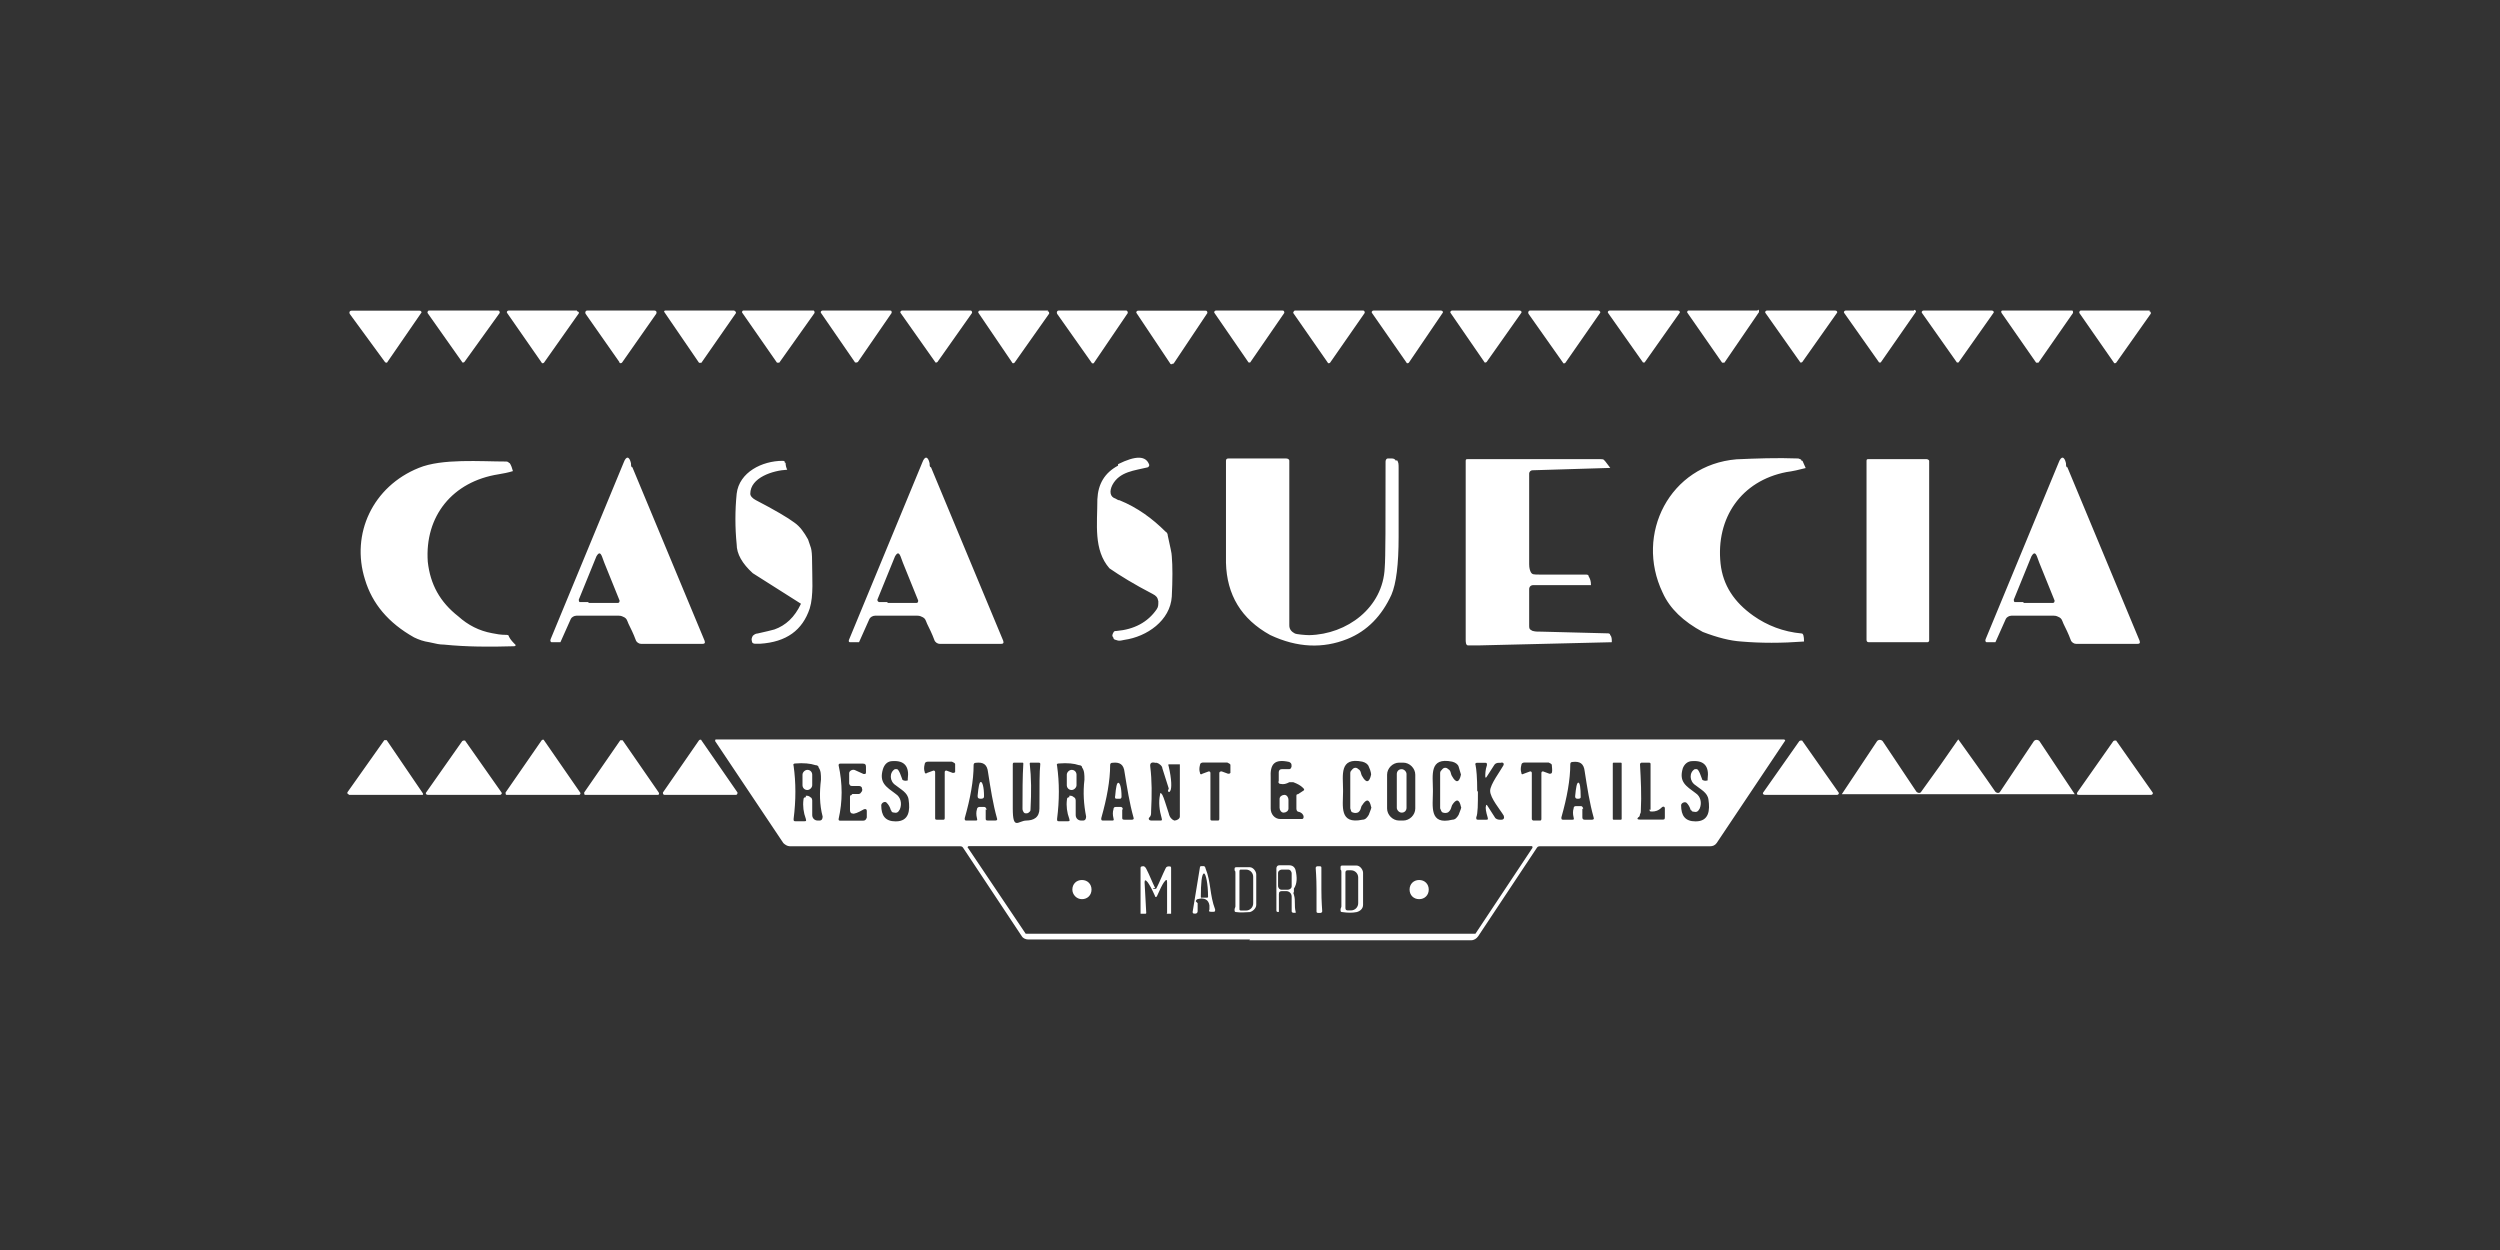
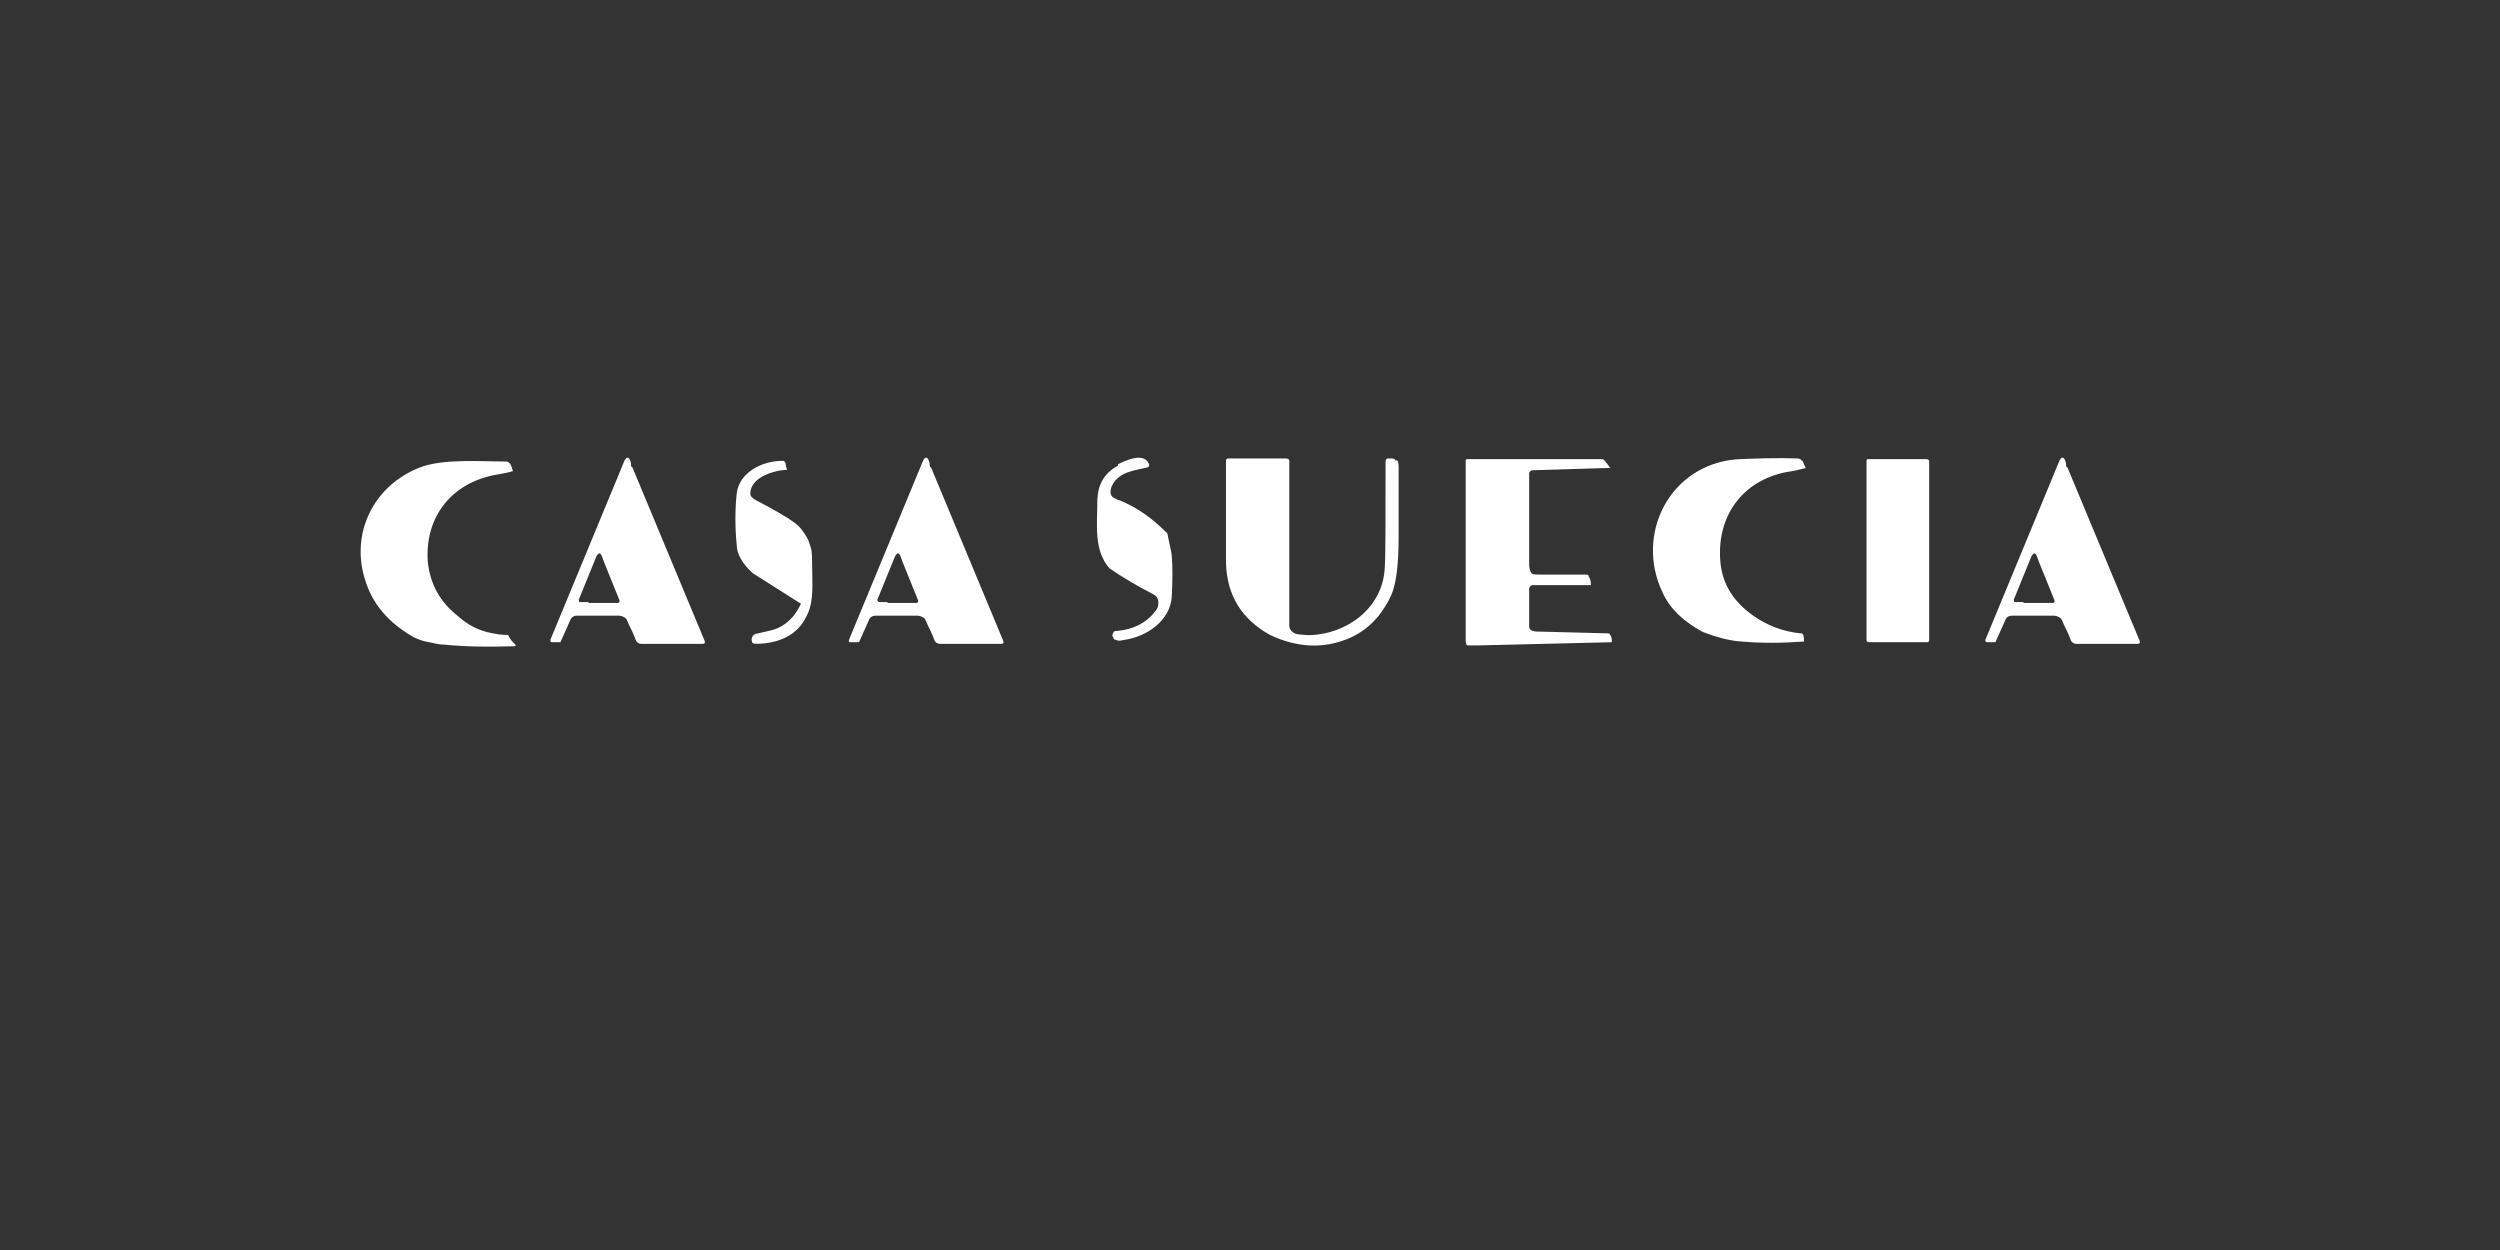
<svg xmlns="http://www.w3.org/2000/svg" id="Logos" viewBox="0 0 180 90">
  <rect x="0" y="0" width="180" height="90" fill="#333333" stroke="none" />
  <defs>
    <style>
      .cls-1 {
        fill: #fff;
      }
    </style>
  </defs>
  <g id="Casa_Suecia" data-name="Casa Suecia">
    <g>
-       <path class="cls-1" d="M30.32,22.54l-2.43,3.53c0,.06-.12.06-.17,0l-2.54-3.47c-.06-.12,0-.23.12-.23h4.91c.12,0,.17.12.12.17h0ZM35.87,22.36h-4.97c-.12,0-.12.12-.12.17l2.49,3.53c0,.06.12.06.17,0l2.54-3.53c0-.06,0-.17-.12-.17ZM41.54,22.36h-4.91c-.12,0-.17.12-.12.17l2.49,3.58c0,.06.12.06.17,0l2.49-3.53c.06-.06,0-.17-.12-.17h0v-.06ZM47.14,22.36h-4.86c-.12,0-.17.12-.12.23l2.43,3.47c0,.12.17.12.23,0l2.43-3.47c.06-.12,0-.23-.12-.23ZM52.87,22.36h-4.97c-.06,0-.12.06-.06.12l2.49,3.64h.17l2.49-3.58c0-.06,0-.12-.06-.12h0l-.06-.06ZM58.54,22.36h-5.03c-.06,0-.12.12-.06.17l2.49,3.58h.17l2.54-3.58c0-.06,0-.12-.06-.17h-.06ZM64.14,22.36h-4.91c-.12,0-.17.12-.12.17l2.43,3.53c0,.06.17.06.23,0l2.43-3.53c0-.12,0-.17-.12-.17h.06ZM69.87,22.36h-4.91c-.12,0-.17.12-.12.17l2.49,3.53c0,.06.12.06.17,0l2.49-3.53c0-.06,0-.17-.12-.17h0ZM75.48,22.36h-4.91c-.12,0-.17.12-.12.17l2.43,3.58c0,.06.12.06.17,0l2.49-3.53c0-.06,0-.17-.12-.17h0l.06-.06ZM81.14,22.36h-4.91c-.12,0-.17.12-.12.23l2.49,3.53c0,.06.17.06.17,0l2.43-3.58c0-.06,0-.17-.12-.17h.06ZM84.5,26.18l2.43-3.64c0-.06,0-.17-.12-.17h-4.86c-.12,0-.17.12-.12.17l2.43,3.64c0,.06.17.06.17,0h.06ZM92.47,22.36h-4.91c-.12,0-.17.12-.12.17l2.43,3.53c0,.06.17.06.17,0l2.43-3.53c0-.06,0-.17-.12-.17h.12ZM98.2,22.36h-4.97c-.06,0-.12.12-.12.17l2.49,3.58c0,.06.12.06.17,0l2.49-3.58c0-.06,0-.17-.12-.17h.06ZM103.81,22.36h-4.91c-.12,0-.17.12-.12.17l2.49,3.58c0,.06.12.06.17,0l2.43-3.58c.06-.06,0-.17-.12-.17h.06ZM109.47,22.36h-4.91c-.12,0-.17.12-.12.17l2.43,3.53c0,.06.12.06.17,0l2.49-3.53c.06-.06,0-.17-.12-.17h.06ZM115.14,22.36h-4.97c-.12,0-.17.12-.12.23l2.49,3.53c0,.06.12.06.17,0l2.49-3.58c.06-.06,0-.17-.12-.17h.06ZM120.81,22.36h-4.91c-.12,0-.17.12-.12.17l2.49,3.53c0,.06.17.06.17,0l2.49-3.53c.06-.06,0-.17-.12-.17h0ZM126.53,22.36h-4.97c-.06,0-.12.12-.06.17l2.49,3.58h.17l2.49-3.64c0-.06,0-.17-.06-.17l-.06.06ZM132.14,22.36h-4.91c-.12,0-.17.12-.12.17l2.49,3.53c0,.06.12.06.17,0l2.49-3.53c.06-.06,0-.17-.12-.17h0ZM137.81,22.36h-4.91c-.12,0-.17.12-.12.17l2.49,3.53c0,.06.17.06.17,0l2.49-3.58c.06-.06,0-.17-.12-.17v.06ZM143.47,22.36h-4.97c-.12,0-.17.12-.12.17l2.49,3.53c0,.06.17.06.17,0l2.49-3.53c.06-.06,0-.17-.12-.17h.06ZM149.14,22.36h-4.97c-.06,0-.12.06-.06.17l2.49,3.58h.17l2.49-3.58c0-.06,0-.17-.06-.17h-.06ZM154.8,22.36h-4.97c-.12,0-.12.12-.12.17l2.49,3.58c0,.06.12.06.17,0l2.49-3.53c0-.06,0-.17-.12-.17h0l.06-.06Z" />
      <path class="cls-1" d="M148.85,33.64l5.2,12.49c.06.17,0,.23-.17.23h-4.39c-.17,0-.35-.12-.4-.29-.17-.46-.35-.81-.52-1.16-.12-.29-.12-.35-.29-.46-.12-.06-.23-.12-.4-.12h-3.06c-.17,0-.35.12-.4.23l-.75,1.68h-.64c-.06,0-.12-.12-.06-.23l5.26-12.72c.17-.46.4-.46.52.06,0,.12,0,.23.06.29h.06ZM145.67,43.41h2.14q.12,0,.12-.17l-1.1-2.72-.17-.46c-.12-.29-.23-.29-.4,0l-1.27,3.12q0,.12.06.17h.64v.06ZM67.03,33.64l5.2,12.49c.06.17,0,.23-.17.23h-4.39c-.17,0-.35-.12-.4-.29-.17-.46-.35-.81-.52-1.16-.12-.29-.12-.35-.29-.46-.12-.06-.23-.12-.4-.12h-3.06c-.17,0-.35.12-.4.23l-.75,1.68h-.64c-.12,0-.12-.12-.06-.23l5.26-12.72c.17-.46.4-.46.52.06,0,.12,0,.23.06.29h.06ZM63.85,43.41h2.14q.12,0,.12-.17l-1.1-2.72-.17-.46c-.12-.29-.23-.29-.4,0l-1.27,3.12q0,.12.12.17h.64l-.06.06ZM45.53,33.64l5.2,12.49c.06.17,0,.23-.17.23h-4.39c-.17,0-.35-.12-.4-.29-.17-.46-.35-.81-.52-1.16-.12-.29-.12-.35-.29-.46-.12-.06-.23-.12-.4-.12h-3.06c-.17,0-.35.12-.4.23l-.75,1.68h-.64c-.06,0-.12-.12-.06-.23l5.26-12.72c.17-.46.4-.46.52.06,0,.12,0,.23.06.29h.06ZM42.35,43.41h2.14q.12,0,.12-.17l-1.1-2.72-.17-.46c-.12-.29-.23-.29-.4,0l-1.27,3.12q0,.12.06.17h.64v.06ZM80.51,33.52c-.98.52-1.45,1.33-1.5,2.43,0,1.79-.29,3.64.87,4.97h0c.75.52,1.79,1.16,3.12,1.85.23.12.35.23.4.52,0,.29,0,.4-.12.58-.64.93-1.62,1.45-2.89,1.56-.12,0-.17,0-.23.12s-.12.23,0,.35c0,.12.12.17.17.17q.17.06.23.06c.06,0,.17,0,.4-.06,1.62-.23,3.3-1.39,3.41-3.12.06-1.21.06-2.2,0-2.89,0-.23-.12-.69-.29-1.5,0-.12-.06-.23-.17-.29-.93-.93-2.02-1.73-3.3-2.25-.12,0-.17-.06-.29-.12-.4-.12-.46-.52-.23-.98.52-.98,1.62-1.04,2.54-1.27.06,0,.12-.12.12-.17-.23-.69-.98-.69-2.25-.06h0v.12ZM100.51,33.18c-.06-.12-.17-.17-.29-.17h-.29c-.12,0-.17.12-.17.23,0,4.39,0,6.94-.06,7.63-.12,2.89-2.72,4.8-5.43,4.86-.29,0-.93-.06-1.04-.12-.23-.12-.4-.29-.4-.58v-11.85c0-.12-.12-.17-.23-.17h-4.16c-.12,0-.17.06-.17.17v7.34c.06,2.31,1.1,4.05,3.18,5.2,1.97.93,3.82.98,5.55.29,1.45-.58,2.49-1.68,3.18-3.18.35-.81.52-2.2.52-4.16v-4.97c0-.29,0-.4-.12-.58h0l-.06.06ZM115.54,33.18c-.06-.12-.17-.12-.29-.12h-9.6c-.06,0-.12,0-.12.12v12.89c0,.12,0,.4.17.4h.75l9.6-.23c0-.23,0-.4-.12-.52,0-.12-.12-.12-.23-.12l-4.68-.12c-.4,0-.46,0-.69-.06-.23-.12-.23-.17-.23-.4v-2.6c0-.17.12-.29.29-.29h4.16c0-.29-.06-.46-.17-.64,0-.12-.12-.12-.23-.12h-3.24c-.52,0-.58,0-.69-.17-.06-.12-.12-.29-.12-.58v-6.53c0-.12.12-.23.23-.23l5.61-.17-.35-.46h0l-.06-.06ZM129.71,33.18c0-.12-.12-.12-.23-.17-1.56-.06-3.06,0-4.45.06-4.8.4-7.34,5.38-5.32,9.6.52,1.16,1.5,2.08,2.89,2.83,1.04.4,1.97.64,2.78.69,1.39.12,2.89.12,4.51,0,0-.4-.06-.58-.17-.58-1.33-.12-2.49-.58-3.47-1.27-1.39-.98-2.2-2.2-2.37-3.76-.35-3.3,1.5-5.96,4.74-6.59.46-.06.93-.17,1.39-.29l-.23-.52h-.06ZM138.9,33.18c0-.06-.12-.12-.17-.12h-4.22c-.06,0-.12,0-.12.12v12.89c0,.12.06.17.17.17h4.22c.06,0,.12-.06.12-.12v-13.01h0v.06ZM36.68,33.35c-.06-.06-.12-.12-.23-.12-1.85,0-4.63-.23-6.3.46-3.3,1.33-4.91,4.74-3.87,8.04.52,1.73,1.68,3.12,3.53,4.16.35.17.69.29,1.1.35.52.12.75.17,1.04.17,1.68.17,3.35.17,5.03.12.06,0,.12,0,.12-.06h.06c-.23-.23-.4-.4-.52-.64,0-.12-.12-.12-.23-.12-.35,0-.69-.06-.98-.12-.93-.17-1.73-.58-2.43-1.21-1.33-1.04-2.02-2.31-2.2-3.93-.23-3.3,1.79-5.78,5.09-6.3.35-.06.69-.12,1.04-.23-.06-.23-.12-.4-.23-.58ZM56.51,33.35c0-.12,0-.17-.17-.17-1.45,0-3.12.81-3.3,2.37-.12,1.21-.12,2.43,0,3.64,0,.69.4,1.39,1.16,2.08l3.47,2.2c-.46.98-1.1,1.56-1.91,1.85-.23.06-.64.17-1.21.29-.17,0-.29.12-.35.17-.06.12-.12.23-.06.4,0,.12.12.17.23.17h.35c1.91-.12,3.06-.98,3.58-2.54.29-.93.17-2.25.17-3.35s-.12-1.04-.29-1.62c-.29-.52-.58-.93-.98-1.21-.46-.35-1.45-.93-2.78-1.62-.23-.12-.4-.29-.4-.46,0-1.16,1.62-1.68,2.66-1.73-.06-.12-.12-.29-.12-.52h0l-.06.06Z" />
-       <path class="cls-1" d="M89.99,67.64h-15.96c-.23,0-.4-.12-.46-.23l-4.22-6.36c-.06-.12-.17-.12-.29-.12h-12.2c-.17,0-.35-.12-.46-.23l-4.91-7.34c0-.06,0-.12.06-.12h76.9c.06,0,.12.12.06.12l-4.91,7.34c-.12.17-.29.23-.46.23h-12.2c-.12,0-.23,0-.29.12l-4.22,6.36c-.12.17-.29.29-.52.29h-15.96l.06-.06ZM96.7,57c0,1.04-.29,2.37,1.39,2.02.23,0,.35-.17.46-.35.12-.35.23-.52.17-.58-.12-.58-.35-.58-.64-.12-.12.12-.06.35-.29.52-.12.06-.29.06-.4,0-.12,0-.12-.17-.17-.29v-2.54c0-.12.06-.17.17-.29.12-.12.29-.12.4,0,.23.12.17.35.29.52.29.52.52.46.64-.12,0,0,0-.23-.17-.58-.06-.17-.23-.29-.46-.35-1.68-.35-1.39.98-1.39,2.02h0v.12ZM121.73,58.33c-.06-.23-.17-.4-.29-.52s-.4,0-.4.17c0,.75.29,1.16,1.04,1.16.98,0,1.04-.81.93-1.56-.06-.52-.58-.75-.93-1.04-.46-.29-.46-.93-.06-1.16h.17c.17.12.23.4.35.69,0,.06.06.12.12.12.12.06.23,0,.29,0v-.12c.12-.87-.23-1.33-1.1-1.27-.35,0-.58.23-.69.52-.29.98.23,1.27.93,1.79.35.23.46.69.29,1.1-.12.23-.23.29-.46.23-.12,0-.17-.12-.17-.17h0v.06ZM58.01,57.29c.12,0,.23,0,.35.12.06,0,.12.12.12.23v1.04c0,.23.17.4.4.4h.12c.17,0,.23-.12.23-.29-.23-.87-.23-1.73-.12-2.66,0-.35,0-.64-.17-.87,0-.12-.12-.17-.23-.17-.35-.12-.87-.17-1.45-.12-.12,0-.17.06-.12.17.17,1.21.17,2.49,0,3.82,0,.12,0,.17.12.17h.64c.12,0,.17,0,.12-.17-.17-.46-.23-.93-.17-1.39,0-.12.06-.17.17-.17v-.12ZM61.31,57.17h.46c.06,0,.17,0,.23-.12.06-.06.12-.17.06-.29,0-.12-.12-.17-.23-.17h-.46c-.12,0-.17,0-.23-.17v-.75c0-.17.23-.29.4-.23l.64.29c.12,0,.17,0,.17-.12v-.4c0-.17-.06-.23-.23-.23h-1.62q-.12,0-.12.12c.29,1.33.29,2.6,0,3.87,0,.06,0,.12.12.12h1.62c.17,0,.23-.06.29-.23v-.46c0-.17-.12-.17-.23-.12-.4.23-.69.35-.81.29-.12,0-.17-.12-.17-.23v-.93c0-.12,0-.17.17-.17h0l-.06-.06ZM64.14,58.33c-.06-.23-.17-.4-.29-.52-.12-.17-.4,0-.4.17,0,.75.29,1.16,1.04,1.16.98,0,1.04-.81.93-1.56-.06-.52-.58-.75-.93-1.04-.46-.29-.46-.93-.06-1.16h.17c.17.12.23.4.35.69,0,.06.06.12.12.12.12.06.23,0,.29,0v-.12c.12-.87-.23-1.33-1.1-1.27-.35,0-.58.23-.69.58-.29.98.23,1.27.93,1.79.35.23.46.69.29,1.1-.12.23-.23.29-.46.23-.12,0-.17-.12-.17-.17h0ZM67.67,59.02h.23c.06,0,.12,0,.12-.12v-3.3q0-.12.12-.12l.46.17c.06,0,.12,0,.17-.06v-.58c0-.06-.12-.12-.23-.17h-1.73c-.12,0-.23.06-.23.17-.06.23-.06.4,0,.58,0,.12.12.12.17.06l.46-.17q.12,0,.12.12v3.3c0,.06,0,.12.12.12h.23ZM70.97,58.27v.64c0,.12,0,.17.17.17h.52c.12,0,.17-.06.12-.17-.29-1.04-.46-2.14-.64-3.3-.06-.58-.35-.75-.87-.69-.12,0-.17.06-.17.17,0,1.1-.23,2.37-.64,3.82,0,.12,0,.17.12.17h.64c.12,0,.17,0,.12-.17-.06-.23-.06-.46,0-.64,0-.12.12-.17.17-.17h.35c.12,0,.17.12.17.23h0l-.06-.06ZM73.86,59.08c.58,0,.98-.23.98-.87,0-1.62,0-2.66.06-3.18,0-.06,0-.12-.12-.12h-.58s-.06,0-.06.06c.12,1.04.12,2.08.06,3.24,0,.12,0,.17-.06.23-.06.06-.12.12-.23.12s-.17,0-.23-.12-.06-.12-.06-.23c0-1.16,0-2.25.06-3.24,0,0,0-.06-.06-.06h-.58c-.06,0-.12,0-.12.12v3.18c0,1.62.4.87.98.87h-.06ZM76.98,57.29c.12,0,.23,0,.35.12.06,0,.12.12.12.23v1.04c0,.23.17.4.4.4h.12c.17,0,.23-.12.23-.29-.17-.87-.23-1.73-.12-2.66,0-.35,0-.64-.17-.87,0-.12-.12-.17-.23-.17-.35-.12-.81-.17-1.45-.12-.12,0-.17.06-.12.17.17,1.21.17,2.49,0,3.82,0,.12,0,.17.12.17h.64c.12,0,.17,0,.12-.17-.17-.46-.23-.93-.17-1.39,0-.12.06-.17.17-.17v-.12ZM80.8,58.21v.64c0,.12,0,.17.17.17h.52c.12,0,.17-.06.12-.17-.29-1.04-.46-2.14-.64-3.24-.06-.58-.35-.75-.87-.69-.12,0-.17.06-.17.17,0,1.1-.23,2.37-.64,3.82,0,.12,0,.17.12.17h.64c.12,0,.17,0,.12-.17-.06-.23-.06-.46,0-.64,0-.12.06-.17.17-.17h.35c.12,0,.17.12.17.23h0l-.06-.12ZM84.15,56.77l-.46-1.45c0-.17-.23-.35-.4-.4h-.12c-.23-.06-.4,0-.35.29.12.98.12,2.02.06,3.18,0,.23,0,.35-.12.46s0,.23.12.23h.64c.12,0,.17,0,.12-.17-.17-.58-.23-1.16-.12-1.68,0-.17.06-.17.17,0,.12.23.23.64.46,1.33.06.29.23.46.4.52.17,0,.4-.12.4-.29v-3.76c.06,0,0,0,0,0h-.75c-.06,0-.12,0-.06.12.23.98.23,1.62.12,1.79-.06.12-.12.12-.17,0h0l.06-.17ZM87.44,59.08h.23c.06,0,.12,0,.12-.12v-3.3q0-.12.17-.12l.46.17c.06,0,.12,0,.17-.06v-.58c0-.06-.12-.12-.23-.17h-1.73c-.12,0-.23.06-.23.17-.06.23-.06.4,0,.58,0,.12.12.12.17.06l.46-.17q.12,0,.12.12v3.3c0,.06,0,.12.12.12h.23-.06ZM92.07,56.36v-.75c0-.12.06-.23.23-.23h.46c.12,0,.17,0,.23-.17v-.12c0-.12-.06-.17-.17-.23-1.04-.23-1.39.12-1.33,1.16v2.2c0,.4.29.75.69.75h1.56q.12,0,.12-.17c0-.12-.12-.29-.35-.35-.12,0-.17-.12-.17-.23v-.87c0-.12,0-.17.12-.17l.35-.23c.12-.06.12-.12,0-.23-.17-.17-.4-.29-.69-.4h-.29c-.23.12-.4.17-.64.12-.12,0-.17-.12-.17-.23l.06.17ZM101.9,55.78c0-.46-.4-.87-.87-.87h-.29c-.46,0-.87.4-.87.87v2.43c0,.46.4.87.87.87h.29c.46,0,.87-.4.87-.87v-2.43h0ZM103.17,57c0,1.04-.29,2.43,1.39,2.02.23,0,.35-.17.46-.35.12-.35.23-.52.17-.58-.12-.58-.35-.58-.64-.12-.06.12-.06.35-.29.52-.12.06-.29.06-.4,0-.06,0-.12-.17-.17-.29v-2.54c0-.12.06-.17.17-.29s.29-.12.4,0c.23.12.17.35.29.52.29.52.52.46.64-.12,0,0-.06-.23-.17-.58-.06-.17-.23-.29-.46-.35-1.68-.35-1.39.98-1.39,2.02v.12ZM106.41,56.94c0,.98,0,1.62-.12,1.91,0,.12,0,.17.12.17h.58c.12,0,.17,0,.12-.17-.12-.4-.17-.69-.12-.81,0-.12.06-.12.12,0l.52.81c.06.12.23.17.35.17h.12c.17,0,.23-.12.17-.29-.23-.4-.98-1.27-.98-1.79,0-.46.75-1.45.93-1.79.12-.17,0-.29-.17-.23h-.12c-.17,0-.29.06-.35.17l-.52.81c-.06.12-.12.12-.12,0,0-.17,0-.46.12-.81,0-.12,0-.17-.12-.17h-.58c-.12,0-.17.06-.12.17.06.29.12.87.12,1.91h0l.06-.06ZM110.63,59.08h.23c.06,0,.12,0,.12-.12v-3.3q0-.12.12-.12l.46.17c.06,0,.12,0,.17-.06.06-.17,0-.4,0-.58,0-.06-.12-.12-.23-.17h-1.73c-.12,0-.23.06-.23.17-.06.23-.06.4,0,.58,0,.12.06.12.17.06l.46-.17q.12,0,.12.12v3.3c0,.06.06.12.12.12h.23ZM113.93,58.21v.64c0,.12.06.17.17.17h.52c.12,0,.17-.06.12-.17-.29-1.04-.46-2.14-.64-3.3-.06-.58-.35-.75-.87-.69-.12,0-.17.06-.17.17,0,1.1-.23,2.37-.64,3.82,0,.12,0,.17.12.17h.64c.12,0,.17,0,.12-.17-.06-.23-.06-.46,0-.64,0-.12.06-.17.17-.17h.35c.12,0,.17.12.17.23l-.06-.06ZM116.76,54.97s0-.06-.06-.06h-.52s-.06,0-.06.06v3.99s0,.06.06.06h.52s.06,0,.06-.06v-3.99ZM118.84,58.33v-3.3c0-.06,0-.12-.12-.12h-.52c-.06,0-.12.06-.12.12.06,1.1.12,2.2.06,3.35,0,.06,0,.17-.06.23,0,.12-.06.23-.12.23-.12.12-.06.17.12.17h1.62c.12,0,.17,0,.17-.17v-.64c0-.12-.12-.17-.23-.06-.23.23-.46.29-.69.29s-.17-.06-.17-.17h0l.06.06ZM110.34,61.04c0-.06,0-.12-.06-.12h-40.53c-.06,0-.12.12-.06.12l4.16,6.19h32.38l4.11-6.19ZM140.99,53.24h0c-.87,1.27-1.73,2.49-2.66,3.76-.06.12-.23.12-.35,0l-2.43-3.64c-.12-.12-.29-.12-.4,0l-2.54,3.82h16.77l-2.54-3.82c-.12-.12-.29-.12-.4,0l-2.43,3.64c-.06.12-.23.12-.35,0-.87-1.27-1.79-2.54-2.66-3.76h0ZM149.72,57.23h5.15c.12,0,.17-.12.12-.17l-2.6-3.7c0-.06-.17-.06-.23,0l-2.6,3.7c-.06.12,0,.17.12.17h.06ZM25.12,57.23h5.26c.06,0,.12,0,.06-.12l-2.6-3.82h-.17l-2.66,3.76c0,.06,0,.12.06.12l.06.06ZM30.84,57.23h5.15c.12,0,.17-.12.12-.17l-2.6-3.7c0-.06-.17-.06-.23,0l-2.6,3.7c-.06.06,0,.17.12.17h.06ZM36.45,57.23h5.26c.06,0,.12-.12.06-.17l-2.6-3.76c0-.06-.12-.06-.17,0l-2.6,3.76c0,.06,0,.17.06.17ZM42.11,57.23h5.26c.06,0,.12-.06.06-.17l-2.6-3.76h-.17l-2.6,3.76c0,.06,0,.17.06.17ZM47.78,57.23h5.2c.12,0,.12-.12.12-.17l-2.6-3.76c0-.06-.12-.06-.17,0l-2.6,3.76c0,.06,0,.17.12.17h-.06ZM127.11,57.23h5.15c.12,0,.17-.12.12-.17l-2.6-3.7c0-.06-.17-.06-.23,0l-2.6,3.7c-.06.06,0,.17.12.17h.06ZM100.57,55.73v2.43c0,.17.17.35.35.35h0c.23,0,.35-.17.35-.35v-2.43c0-.17-.17-.35-.35-.35h0c-.23,0-.35.17-.35.35ZM57.78,55.78v.75c0,.17.12.35.35.35h0c.17,0,.35-.17.35-.35v-.75c0-.17-.12-.35-.35-.35h0c-.17,0-.35.17-.35.35ZM76.81,55.78v.75c0,.17.12.35.35.35h0c.17,0,.35-.17.35-.35v-.75c0-.17-.12-.35-.35-.35h0c-.17,0-.35.17-.35.35ZM70.39,57.34c0,.12.06.17.23.17s.23-.06.23-.17c0-.69-.12-1.04-.23-1.04s-.17.35-.23.98v.06ZM80.28,57.34c0,.12,0,.17.12.17h.23c.12,0,.12-.12.12-.17,0-.64-.12-.98-.23-.98s-.17.29-.23.98h0ZM113.41,57.34c0,.12.06.17.17.17s.23,0,.23-.12c0-.69-.06-1.04-.17-1.04s-.17.35-.23.98h0ZM92.13,57.52v.64c0,.17.12.35.29.35h0c.17,0,.35-.12.35-.29v-.64c0-.17-.12-.35-.29-.35h0c-.17,0-.35.12-.35.29ZM83.17,63.94c-.23-.46-.4-.93-.64-1.39-.06-.12-.17-.23-.29-.17-.12,0-.12.06-.12.17v3.24h.35s.06,0,.06-.06l-.12-2.2q0-.29.23,0c.12.17.29.46.52.98v.06h.12c.23-.52.4-.87.52-1.04.17-.23.23-.23.23,0v2.2c-.06,0,0,.06,0,.06h.29v-3.24c0-.12,0-.17-.12-.17s-.23,0-.29.17c-.23.46-.4.93-.64,1.39,0,0,0,.06-.12.06s-.12,0-.12-.06h.12ZM86.23,65.03v.52c0,.12,0,.17-.12.23h-.12q-.12,0-.12-.12l.52-3.18c0-.12.06-.12.17-.12h.12c.06,0,.12.12.12.17.4.98.29,1.91.69,2.95,0,.12,0,.17-.12.17h-.17c-.17,0-.17-.06-.12-.17h0v-.29c-.06-.4-.35-.58-.81-.46-.12,0-.17.12-.17.17h0l.12.12ZM86.46,64.63h.46s.06,0,.06-.06h0c0-.98-.17-1.68-.29-1.68h0c-.17,0-.23.75-.23,1.68h0q0,.12.06.12l-.06-.06ZM90.45,64.05v1.1c0,.23-.23.46-.46.52-.29,0-.64.06-.98,0-.12,0-.12-.06-.12-.17v-.06s.06-.12.06-.17v-2.43c0-.06,0-.12-.06-.17v-.06c0-.12,0-.17.12-.17h.98c.23,0,.46.29.46.52v1.1h0ZM89.24,62.66v2.78c0,.06,0,.12.12.12h.35c.29,0,.52-.23.52-.52v-1.91c0-.29-.23-.52-.52-.52h-.35c-.06,0-.12,0-.12.12v-.06ZM93.11,64.28s.06.12.06.17c.12.4,0,.75.12,1.21v.06h-.17s-.12,0-.12-.12v-1.04c0-.23-.17-.4-.4-.4h-.29c-.17,0-.23.06-.23.23v1.27h-.06c-.06,0-.12,0-.12-.12v-3.01c0-.12.06-.23.23-.23h.69c.23,0,.4.12.46.35.12.52.12.98-.12,1.33v.29h-.06ZM93,62.9c0-.17-.12-.29-.23-.29h-.46c-.17,0-.29.12-.29.23v.93c0,.17.12.29.23.29h.46c.17,0,.29-.12.29-.23v-.93ZM94.85,62.37c-.06,0-.12.06-.12.12,0,.12.06.64.06,1.56v1.56c0,.06,0,.12.12.12h.17c.06,0,.12-.06.12-.12,0-.12-.06-.64-.06-1.56v-1.56c0-.06,0-.12-.12-.12h-.17ZM96.58,64.05v-1.27c0-.06,0-.12-.06-.17v-.12c0-.12,0-.17.12-.17h1.04c.23,0,.46.29.46.52v2.31c0,.29-.23.46-.46.52-.29.06-.64.06-1.04,0-.12,0-.12-.06-.12-.17v-.06s.06-.12.06-.17v-1.27h0v.06ZM96.87,62.78v2.6c0,.12.06.17.17.17h.23c.29,0,.52-.23.52-.52v-1.85c0-.29-.23-.52-.52-.52h-.23c-.12,0-.17.06-.17.17h0v-.06ZM101.49,64.05c0,.4.29.69.69.69s.69-.29.69-.69-.29-.69-.69-.69-.69.29-.69.69ZM77.21,64.05c0,.35.29.69.69.69s.69-.29.69-.69-.29-.69-.69-.69-.69.29-.69.69Z" />
    </g>
  </g>
</svg>